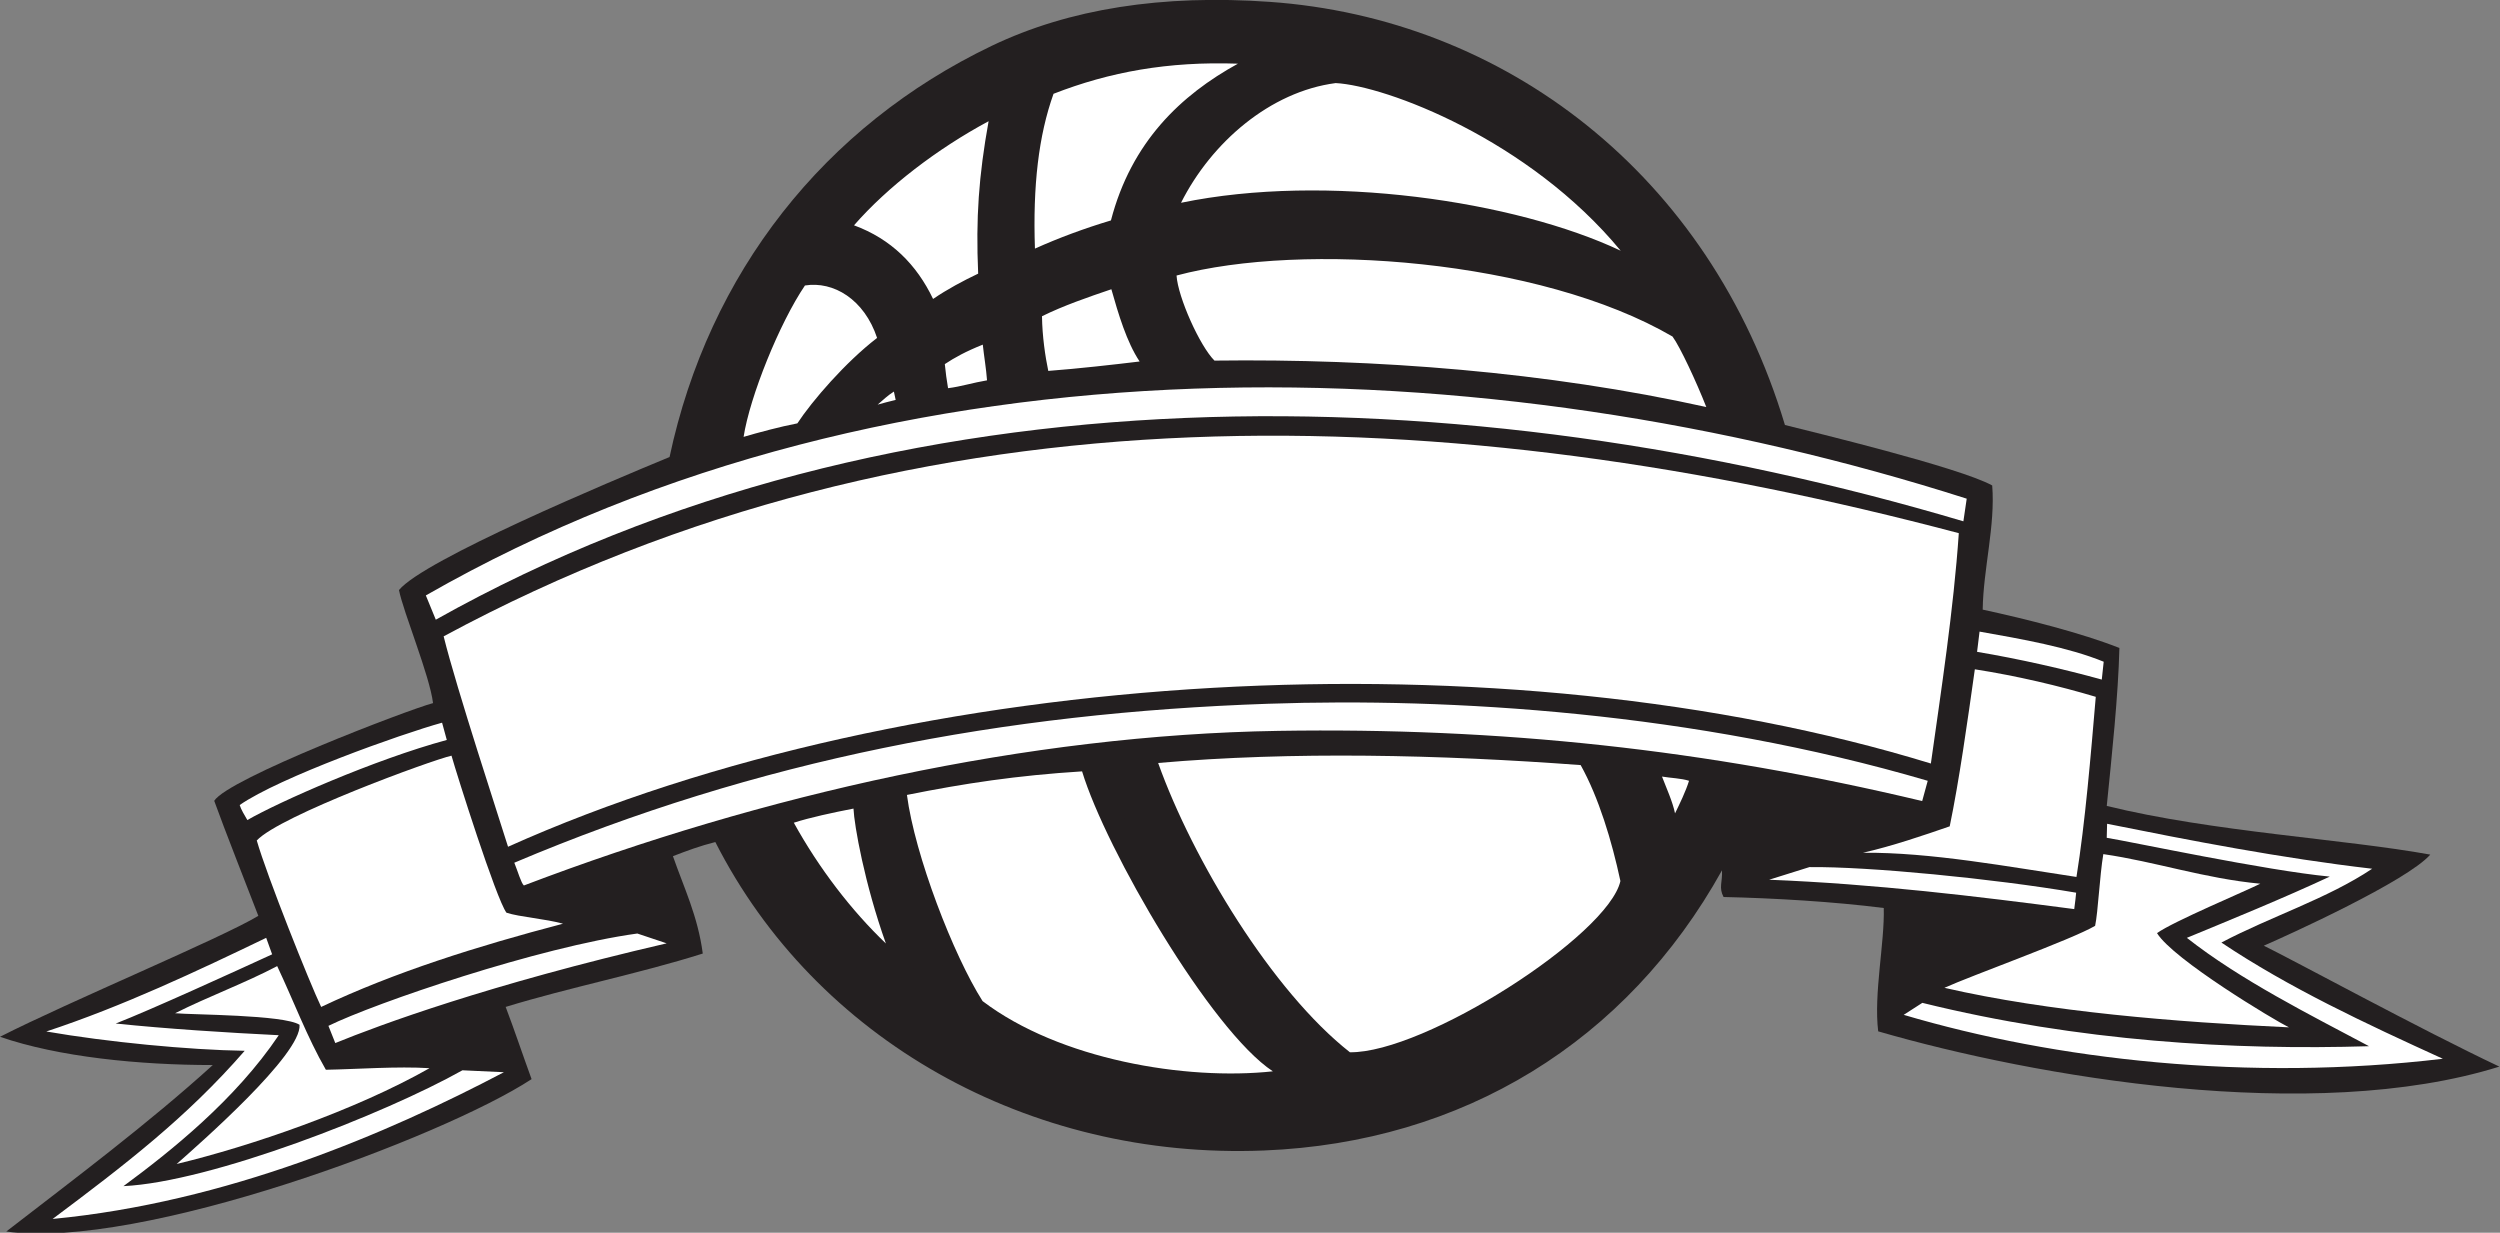
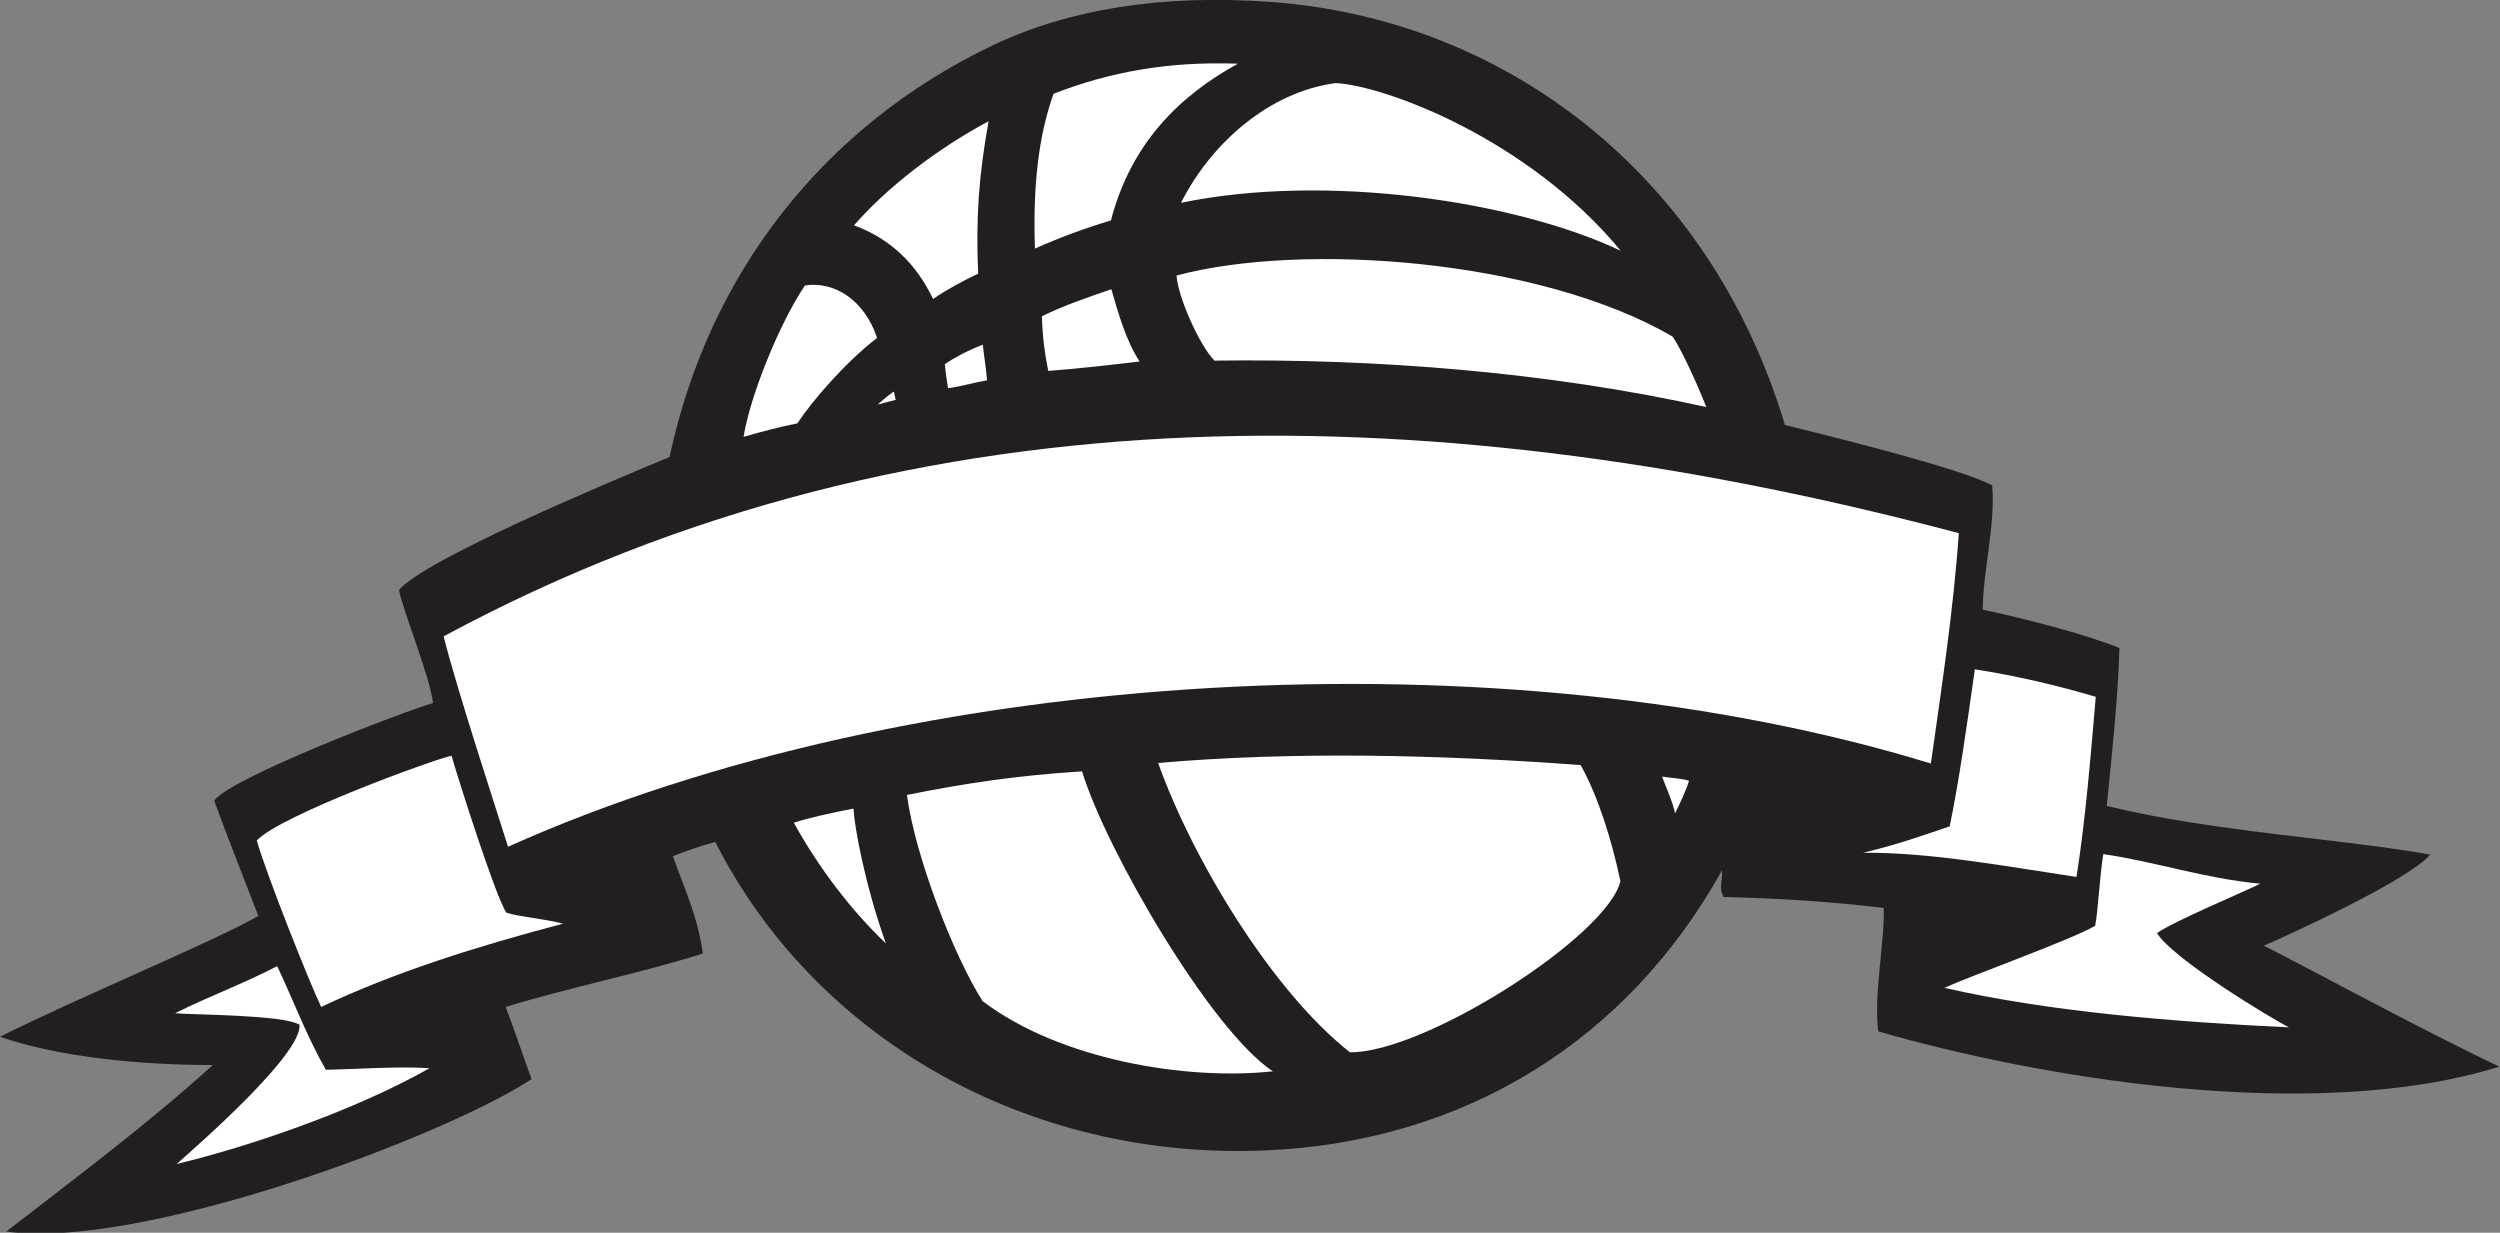
<svg xmlns="http://www.w3.org/2000/svg" viewBox="0 0 763.92 376.693" height="376.693" width="763.92" xml:space="preserve" id="svg2" version="1.1">
  <rect x="0" y="0" width="763.92" height="376.693" fill="#808080" stroke="none" />
  <defs id="defs6" />
  <g transform="matrix(1.333,0,0,-1.333,0,376.693)" id="g10">
    <g transform="scale(0.1)" id="g12">
      <path id="path14" style="fill:#231f20;fill-opacity:1;fill-rule:evenodd;stroke:none" d="m 4305.45,461.711 c -10.51,86.266 14.92,202.246 12.75,282.742 -114.66,14.578 -252.16,22.695 -367.2,25.203 -11.55,21.621 -2.27,33.867 -3.6,61.203 -218.1,-392.5 -593.47,-623.839 -1049.76,-642.273 -540.6,-21.848 -1028.73,255.719 -1257.85,707.066 -34.6,-8.601 -66.03,-20.359 -97.2,-32.398 25.09,-72.113 57.09,-137.316 68.41,-223.195 -143.99,-45.618 -306.71,-77.871 -451.83,-122.352 20.65,-54.426 38.52,-108.371 59.41,-165.559 C 1013.68,218.113 319.902,-40.352 14.387,2.898 168.379,121.953 339.984,250.262 487.797,384.453 319.203,384.492 134.133,402.91 0,449.238 c 160.605,81.707 505.238,225.067 592.191,277.219 -19.421,50.555 -79.378,202.77 -101.128,263.711 32.207,51.222 445.894,209.302 501.605,223.982 -7.848,63.56 -67.68,207.23 -78.09,259.13 56.723,69.36 483.302,248.38 620.282,304.99 89.89,421.66 354.26,758.52 738.53,942.58 177.77,85.13 391.08,118.17 637.22,100.79 537.38,-37.93 1008.3,-394.08 1181.05,-969.96 57.32,-14.49 400.49,-97.11 475.14,-138.64 7.34,-92.36 -20.49,-190.95 -21.8,-284.59 101.58,-22.02 224.59,-53.05 313.38,-87.88 -2.7,-110.36 -17.27,-245 -28.99,-362.113 242.15,-59.562 544.16,-75.695 741.61,-111.602 -53.07,-60.539 -323.42,-183.601 -381.61,-208.8 68.87,-33.602 360.1,-192.274 540,-277.196 C 5300.82,246.875 4664.77,357.5 4305.45,461.711 v 0" />
      <path id="path16" style="fill:#231f20;fill-opacity:1;fill-rule:evenodd;stroke:none" d="m 1711.79,910.059 c 19.69,9.113 31.78,12.754 53.92,19.421 90.42,-151.992 213.7,-279.812 352.89,-383.023 -38.7,85.516 -105.03,249.227 -126.01,439.195 13.68,1.836 33.97,6.797 54.01,10.805 31.13,-191.289 96.02,-374.746 176.37,-491.312 181.19,-139.864 462.85,-201.454 774.02,-167.489 -153.15,158.485 -346.89,398.125 -468,730.804 23.63,5.17 51.56,6.04 79.21,7.19 88.82,-248.287 231.47,-508.748 470.51,-713.541 167.56,7.832 556.15,207.11 688.69,432.743 -10.95,92.492 -54.22,202.14 -82.81,266.408 29.41,-3.23 52.66,-4.9 75.61,-7.21 22.01,-55.425 49.53,-129.277 64.1,-189.394 31.85,45.141 60.45,113.867 83.49,167.804 17.46,-3.8 31.1,-6 43.21,-10.8 C 3718.77,329.883 2828.8,55.516 2216.57,419.465 2017.91,537.559 1839.49,702.156 1711.79,910.059 Z m 2300.4,961.191 c -16.68,2.71 -34.3,4.84 -59.89,9.16 -16.89,51.31 -67.67,165.82 -99.35,206.98 -228.26,151.19 -857.54,246.06 -1200.84,140.84 -4.28,-55.12 48.31,-195.34 77.21,-225.48 -23.07,-5.39 -44.46,-4.29 -70.2,-7.2 -40.32,52.1 -80.8,169.11 -78.44,210.99 -88.16,-26.26 -163.03,-50.16 -231.69,-86.88 5,-51.41 10.79,-102.02 18.01,-151.2 -17.26,0.92 -43.47,-8.92 -61.35,-5.69 -5.77,42.23 -13.05,88.61 -17.99,130.53 -48.73,-20.63 -114.96,-58.82 -158.63,-87.67 2.2,-14.88 2.42,-50.7 3.96,-76.77 -19.92,-5.29 -40.47,-9.94 -61.2,-14.41 -2.85,7.55 -6.61,42.82 -7.63,50.8 -29.57,-21.56 -58.5,-46.55 -88.22,-75.32 -29.96,-6.25 -57.94,-13.07 -94.01,-23.56 31.6,51.13 154.59,159.98 165.73,168.68 -8.68,67.43 -91.9,196.54 -217.06,170.43 -84.63,-98.36 -142.63,-273.15 -167.96,-395.52 -21.76,-7.37 -41.37,-13.24 -59.26,-19.82 88.05,365.51 250.44,601.9 559.51,800.02 223,142.97 453.77,193.82 726.11,173.89 209.87,-15.35 382.72,-70.64 547.19,-169.2 61.27,-36.71 123.75,-80.26 183.61,-129.6 164.5,-135.61 340.26,-381.01 392.39,-594 z m -201.41,305.49 c -139,245.93 -479.14,470.41 -756.83,502.17 -119.52,-11.88 -358.89,-158.53 -402.56,-368.46 320.91,93.43 879.55,20.8 1159.39,-133.71 z m -874.98,522.52 c -223.48,40.64 -463.21,-22 -546.57,-61.91 -37.29,-56.28 -64.32,-351.28 -44.57,-430.44 47.17,20.6 167.39,71.31 233.13,87.14 31.29,196.11 191.62,321.04 358.01,405.21 z M 1890.97,2279.75 c 132.25,-4.55 194.7,-101.2 218.64,-201.53 44.06,35.1 122.43,76.06 163.78,95.43 -10.6,133.25 5.73,303.53 35.59,425.2 -144.69,-44.67 -362.94,-233.81 -418.01,-319.1 v 0" />
      <path id="path18" style="fill:#ffffff;fill-opacity:1;fill-rule:evenodd;stroke:none" d="M 984.594,377.258 C 814.703,280.754 573.363,198.145 404.996,157.656 c 50.567,44.824 287.313,251.727 281.649,319.121 -36.157,23.192 -246.528,22.754 -285.254,26.477 76.629,38.523 159.332,68.68 234.004,108.004 37.359,-79.051 69.003,-163.797 111.601,-237.606 71.609,1.262 164.395,8.301 237.598,3.606 z m 4262.396,93.601 c -259.59,12.168 -549.69,35.418 -789.74,90.645 61.4,27.937 292.22,110.684 345.46,142.09 6.88,32.785 10.36,114.074 18.79,164.367 119.28,-17.191 231.84,-55.918 359.83,-67.816 -32.6,-16.543 -200.53,-86.954 -236.74,-113.29 37.36,-60.539 268.24,-199.171 302.4,-215.996 z m -487.05,344.774 c -153.79,23.031 -334.69,56.945 -489.59,55.469 67.48,15.293 140.18,40.214 199.04,60.558 21.55,103.64 40.67,239.84 57.6,359.99 98.58,-15.44 193.64,-38.2 277.21,-63.1 -11.25,-131.53 -24.26,-289.038 -44.26,-412.917 z m -333.75,260.017 c -974,299.08 -2330.53,227.02 -3261.6,-190.798 -19.11,61.75 -118.37,363.668 -147.61,482.338 1099.76,593.2 2309.82,544.56 3473.25,236.49 -11.95,-175.22 -40.95,-363.91 -64.04,-528.03 z M 1290.6,708.457 C 1093.79,656.863 904.781,597.461 736.195,517.656 709.527,573.438 611.57,818.934 588.598,899.258 c 53.359,57.07 400.988,184.152 446.402,194.392 12.02,-42.85 102.33,-328.267 126,-359.998 30.61,-9.953 88.73,-13.839 129.6,-25.195 v 0" />
-       <path id="path20" style="fill:#ffffff;fill-opacity:1;fill-rule:evenodd;stroke:none" d="m 5599.8,398.855 c -446.79,-53.132 -887.83,-2.382 -1235.89,100.676 l 42.71,27.5 c 359.86,-88.855 714.98,-108.879 1023.99,-99.375 -134.56,71.594 -294.54,151.563 -417.62,248.399 101.99,42.168 221.23,90.781 327.62,140.402 -146.41,13.902 -456.63,80.203 -511.29,88.926 l 0.84,32.137 c 191.23,-38.411 397.97,-78.743 607.63,-103.067 -102.85,-68.738 -233.3,-109.894 -345.6,-169.199 154.49,-103.516 330.39,-185.625 507.61,-266.399 z m -5032.804,547.2 c -6.344,10.664 -14.66,24.765 -17.57,34.445 91.535,63.56 370.215,162.88 463.964,188.76 l 10.81,-39.6 C 857.996,1084.64 638.199,987.188 566.996,946.055 Z M 1155.08,368.008 C 887.223,227.121 519.996,69.852 120.598,31.66 284.613,154.434 427.582,263.691 560.934,417.137 c -128.539,1.965 -314.805,19.972 -454.786,44.258 175.129,57.668 346.922,138.988 504.043,214.66 l 13.641,-37.801 C 536.684,598.223 345.84,511.023 265.242,479.621 382.48,467.469 520.367,458.664 638.988,452.852 539.098,304.355 390.934,186.504 283.023,106.875 483.359,116.367 881.969,272.43 1060.06,372.441 l 95.02,-4.433 z m 373.16,295.449 C 1120.63,569.063 869.543,476.113 768.598,434.852 l -15.743,39.484 c 107.598,52.656 482.075,180.566 708.105,211.641 l 67.28,-22.52 z m 2980.12,1019.313 -7.62,-51.88 C 3355.29,1970.94 2054.31,1997.77 998.988,1405.37 l -22.828,55.62 c 1081.14,618.8 2437.49,571.28 3532.2,221.78 z M 4419,1036.05 4406.29,989.629 C 3910.02,1108.09 3438.85,1158.7 2929.94,1150.5 2356.32,1141.26 1749.98,1005.18 1200.92,796.086 c -6.29,5.445 -13.28,30.574 -21.96,52.184 558.05,236.29 1122.49,343.68 1728.38,364.39 417.19,14.23 975.2,-19.03 1511.66,-176.61 z m 335.84,-294.085 c -225.66,29.539 -455.41,57.566 -699.45,67.293 l 92.44,28.972 c 135.69,1.418 420.18,-26.121 611.39,-58.648 0.17,-0.891 -3.01,-28.574 -4.38,-37.617 z m 63.15,526.105 c -87.36,24.24 -190.29,47.57 -285.86,63.59 l 5.66,46.39 c 96.88,-17.11 203.67,-35.95 284.59,-69.04 l -4.39,-40.94 v 0" />
      <path id="path22" style="fill:#ffffff;fill-opacity:1;fill-rule:evenodd;stroke:none" d="m 3911.39,1892.85 c -365.3,80.79 -757.66,111.17 -1127.44,106.43 -33.5,33.4 -83.75,145.18 -86.92,195.04 289.85,77.57 832.83,37.44 1136.95,-139.88 17.02,-22.93 54.97,-104.32 77.41,-161.59 z m -1899.53,5.53 c 12.62,3.3 26.37,7.48 41.31,10.75 -1.36,6.39 -2.71,12.79 -4.07,19.18 -14.06,-8.97 -24.7,-19.08 -37.24,-29.93 z m -307.27,-73.93 c 14.29,92.52 82.26,260.83 140.61,347.01 65.33,10.52 136.03,-31.69 165.4,-120.21 -72.45,-55.57 -149.1,-144.55 -182.79,-195.83 -38.94,-7.45 -91.22,-21.46 -123.22,-30.97 z M 2030.71,663.145 c -78.77,75.261 -153.17,171.921 -211.02,276.816 37.05,12.019 89.59,23.203 136.79,32.402 1.7,-38.398 25.29,-171.66 74.23,-309.218 z m 231.88,1290.905 c -31.07,-5.13 -60.93,-14.56 -89.35,-18 -2.56,13.8 -6.16,40.66 -7.42,55.21 21.84,14.56 48.57,29.32 87.06,44.62 2.59,-25.02 7.91,-56.03 9.71,-81.83 z m 3.61,594 c -22.57,-125.55 -29.47,-221.55 -23.93,-349.42 -35.01,-16.67 -70.34,-35.54 -103.35,-58.02 -37.65,78.75 -96.15,137.48 -181.25,168.78 77.14,88.33 189.9,174.88 308.53,238.66 z m 136.79,-572.4 c -6.86,32.75 -13.81,79.14 -14.39,125.35 48.99,24.21 105.63,43.73 159.03,61.85 15.79,-55.92 35.28,-121.71 64.79,-165.6 -59.24,-7.18 -141.39,-16.44 -209.43,-21.6 z m 434.76,704.28 c -130.79,-71.9 -244.27,-179.32 -291.12,-359.32 -60.06,-17.95 -120.46,-40.35 -174.22,-64.59 -4.98,143.84 8.35,259.02 42.61,354.9 128.34,49.98 262.01,74.62 422.73,69.01 z M 2078.99,1003.65 c 132.95,26.66 251.38,44.54 401.48,54.03 54.53,-179.867 295.27,-593.871 437.32,-687.621 -199.86,-21.582 -489.06,27.031 -665.37,160.957 -66.95,105.254 -155.29,334.238 -173.43,472.634 z m 1636.17,1247.53 c -240.8,113.7 -674.03,178.87 -1007.86,109.88 69.65,138.43 204.3,254.77 354.56,274.4 114.47,-6.1 442.52,-128.89 653.3,-384.28 z M 2654.84,1076.91 c 307.43,26.85 645.9,19.18 968.56,-4.85 41.35,-74.228 71.27,-173.154 91.11,-265.83 -28.05,-124.89 -448.83,-394.542 -620.06,-392.472 -178.3,140.043 -360.37,441.281 -439.61,663.152 z m 1216.96,-40.86 c -7.31,-23.88 -21.8,-53.698 -32.07,-74.616 -5.57,27.121 -20.45,59.456 -29.89,84.326 19.48,-3.33 44.87,-4 61.96,-9.71 v 0" />
    </g>
  </g>
</svg>